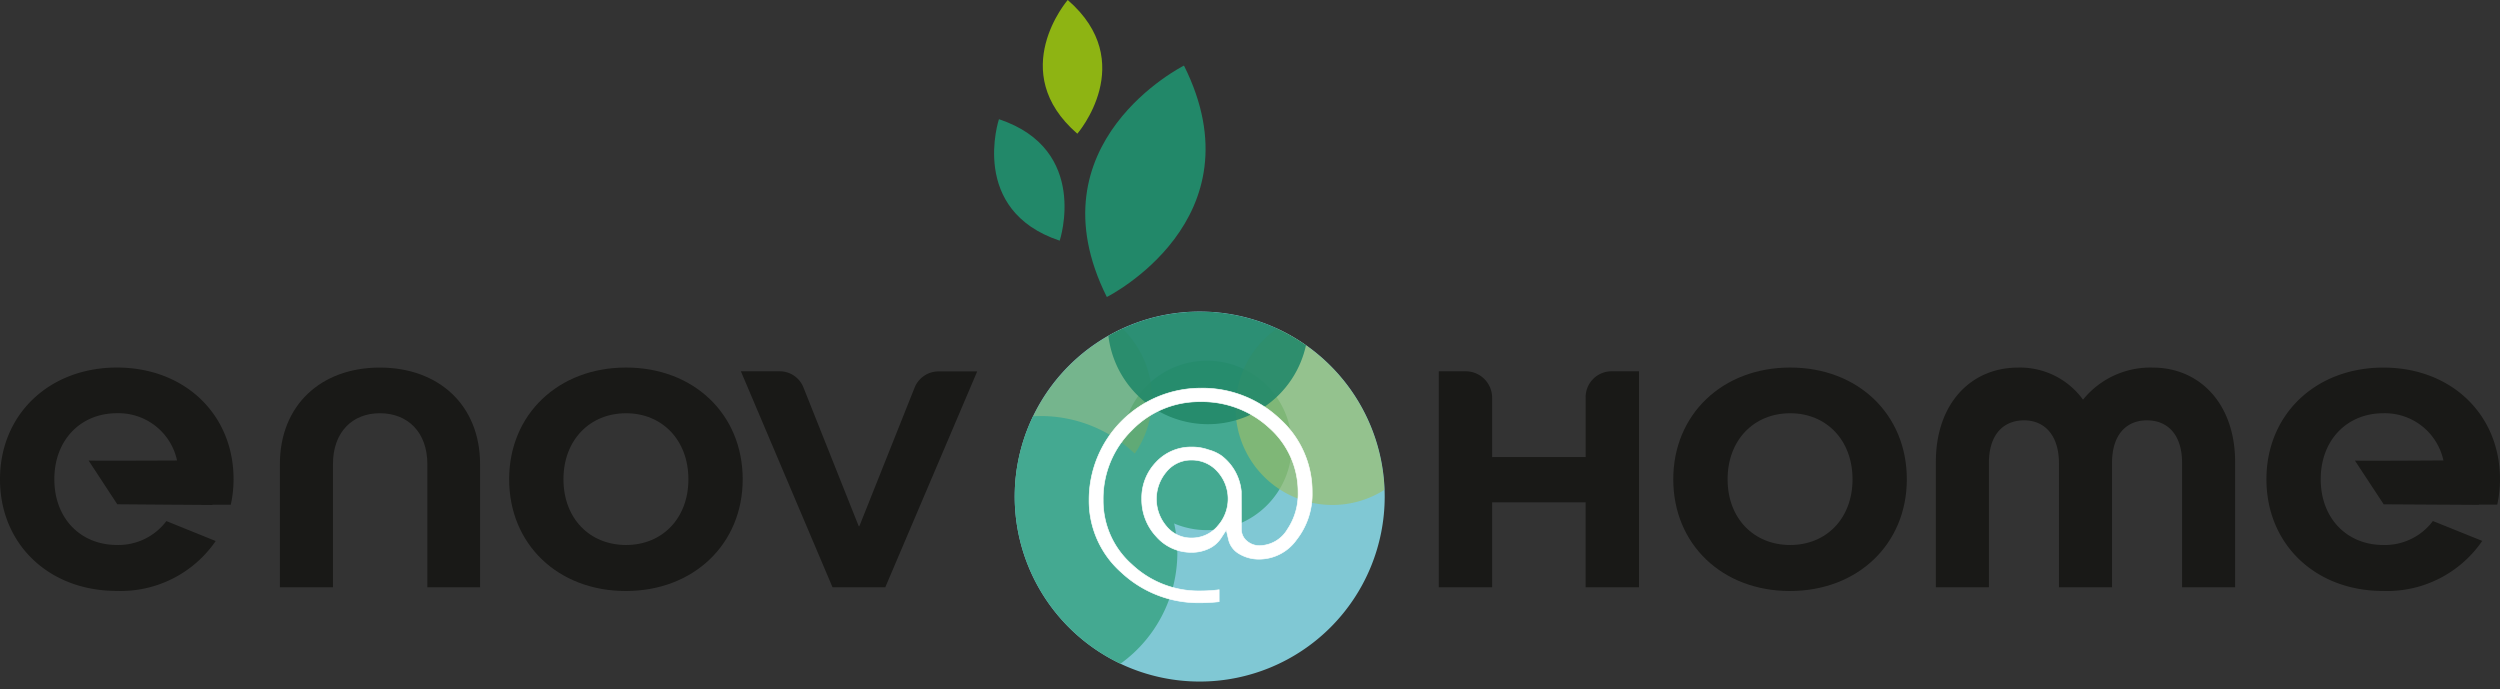
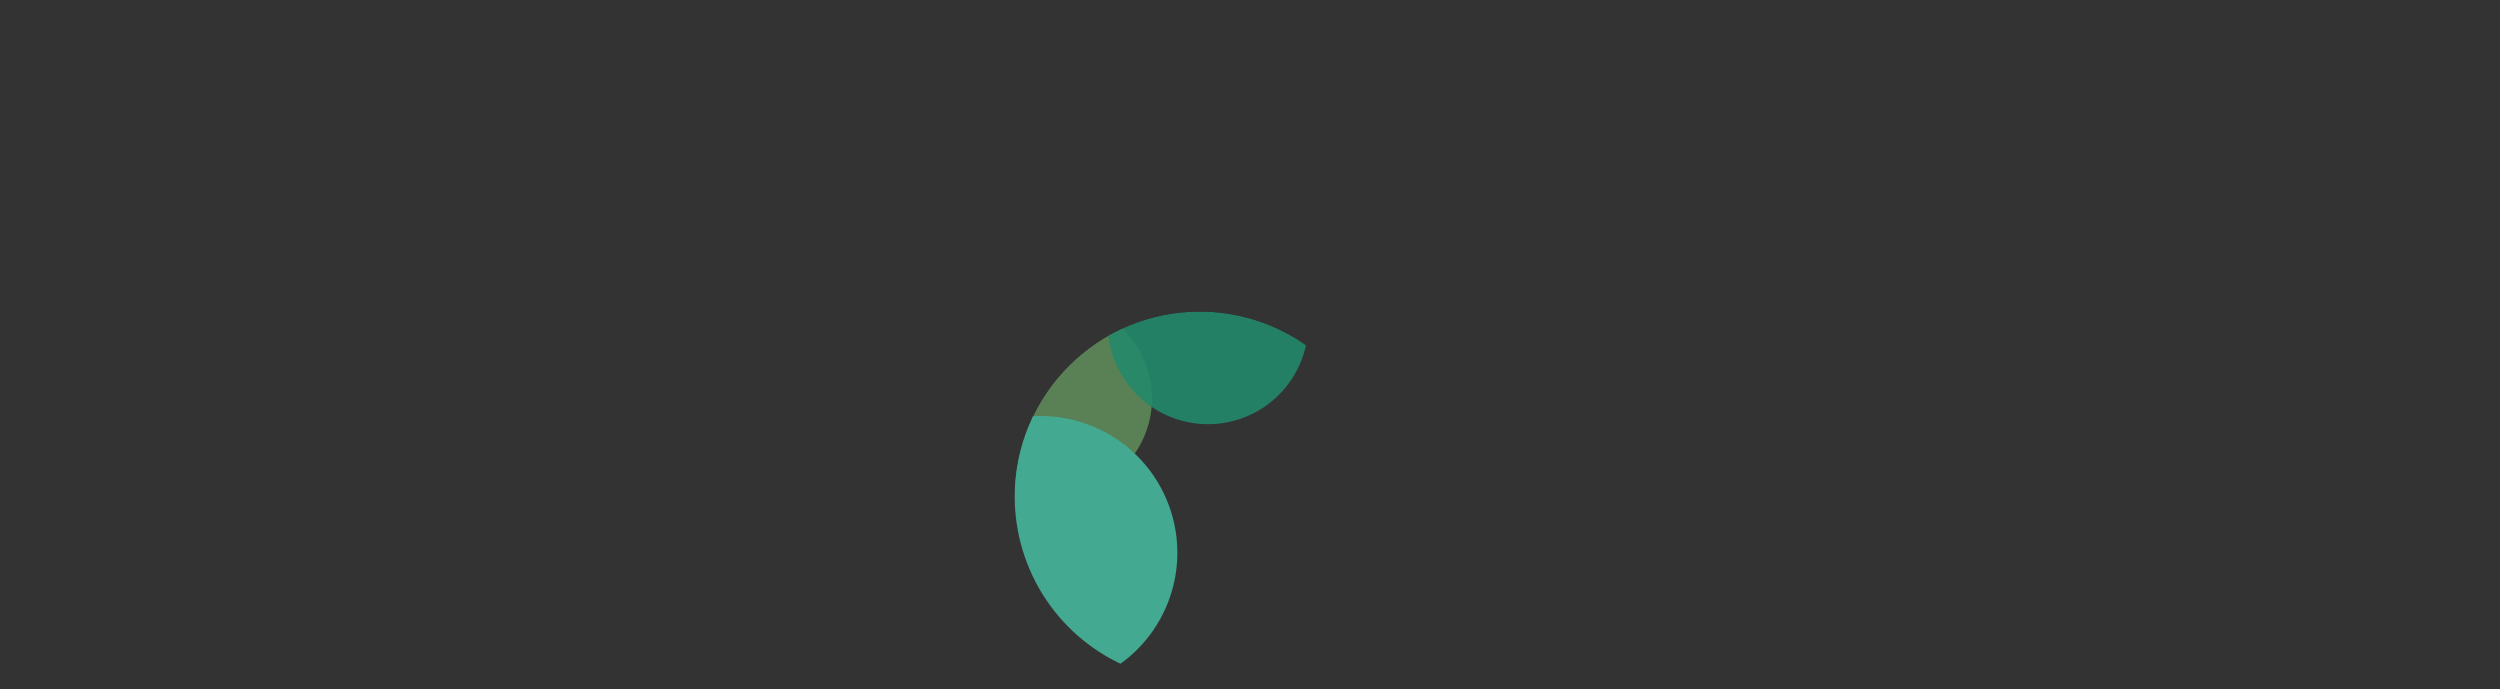
<svg xmlns="http://www.w3.org/2000/svg" id="Groupe_6496" data-name="Groupe 6496" width="232.691" height="64.173" viewBox="0 0 232.691 64.173">
  <rect x="0" y="0" width="232.691" height="64.173" fill="#333333" stroke="none" />
  <defs>
    <clipPath id="clip-path">
      <rect id="Rectangle_2017" data-name="Rectangle 2017" width="232.691" height="64.173" fill="none" />
    </clipPath>
    <clipPath id="clip-path-2">
-       <rect id="Rectangle_2007" data-name="Rectangle 2007" width="232.691" height="63.437" transform="translate(0 -0.001)" fill="none" />
-     </clipPath>
+       </clipPath>
    <clipPath id="clip-path-3">
-       <rect id="Rectangle_2006" data-name="Rectangle 2006" width="15.768" height="15.768" transform="translate(104.462 33.575)" fill="none" />
-     </clipPath>
+       </clipPath>
    <clipPath id="clip-path-4">
      <rect id="Rectangle_2005" data-name="Rectangle 2005" width="15.768" height="15.767" transform="translate(104.462 33.576)" fill="none" />
    </clipPath>
    <clipPath id="clip-path-5">
      <path id="Tracé_26225" data-name="Tracé 26225" d="M94.445,46.216A17.219,17.219,0,1,0,111.664,29,17.22,17.22,0,0,0,94.445,46.216" fill="none" />
    </clipPath>
    <clipPath id="clip-path-6">
      <rect id="Rectangle_2009" data-name="Rectangle 2009" width="18.038" height="18.038" transform="translate(114.999 28.959)" fill="none" />
    </clipPath>
    <clipPath id="clip-path-7">
      <rect id="Rectangle_2008" data-name="Rectangle 2008" width="18.037" height="18.038" transform="translate(115 28.959)" fill="none" />
    </clipPath>
    <clipPath id="clip-path-8">
      <rect id="Rectangle_2011" data-name="Rectangle 2011" width="18.038" height="18.038" transform="translate(89.186 28.061)" fill="none" />
    </clipPath>
    <clipPath id="clip-path-9">
      <rect id="Rectangle_2010" data-name="Rectangle 2010" width="18.038" height="18.039" transform="translate(89.186 28.06)" fill="none" />
    </clipPath>
    <clipPath id="clip-path-10">
      <rect id="Rectangle_2013" data-name="Rectangle 2013" width="18.671" height="18.671" transform="translate(103.099 20.81)" fill="none" />
    </clipPath>
    <clipPath id="clip-path-12">
      <rect id="Rectangle_2015" data-name="Rectangle 2015" width="25.45" height="25.45" transform="translate(84.133 38.723)" fill="none" />
    </clipPath>
  </defs>
  <g id="Groupe_6397" data-name="Groupe 6397" clip-path="url(#clip-path)">
    <g id="Groupe_6372" data-name="Groupe 6372">
      <g id="Groupe_6371" data-name="Groupe 6371" clip-path="url(#clip-path-2)">
        <path id="Tracé_26208" data-name="Tracé 26208" d="M100.275,12.445S106.05,5.775,99.381,0c0,0-5.776,6.67.894,12.445" fill="#8eb413" />
-         <path id="Tracé_26209" data-name="Tracé 26209" d="M103.02,27.644s14.36-7.18,7.18-21.54c0,0-14.36,7.18-7.18,21.54" fill="#228869" />
        <path id="Tracé_26210" data-name="Tracé 26210" d="M98.632,22.4s2.826-8.479-5.653-11.306c0,0-2.826,8.48,5.653,11.306" fill="#228869" />
        <path id="Tracé_26211" data-name="Tracé 26211" d="M47.389,44.609c0-6.03,4.567-10.4,10.884-10.4,6.289,0,10.855,4.336,10.855,10.4,0,6.03-4.566,10.4-10.884,10.4-6.288,0-10.855-4.336-10.855-10.4m16.685,0c0-3.647-2.441-6.145-5.8-6.145-3.388,0-5.829,2.5-5.829,6.145s2.441,6.117,5.829,6.117c3.36,0,5.8-2.47,5.8-6.117" fill="#191917" />
        <path id="Tracé_26212" data-name="Tracé 26212" d="M77.487,54.659l-8.528-20.1h3.617a2.373,2.373,0,0,1,2.205,1.5l5.147,12.92h.057l5.142-12.9a2.4,2.4,0,0,1,2.227-1.51h3.6L82.4,54.659Z" fill="#191917" />
        <path id="Tracé_26213" data-name="Tracé 26213" d="M150,34.558h2.553v20.1h-4.968v-7.9h-8.7v7.9h-4.968v-20.1h2.5a2.466,2.466,0,0,1,2.467,2.467v5.516h8.7V36.973A2.415,2.415,0,0,1,150,34.558" fill="#191917" />
        <path id="Tracé_26214" data-name="Tracé 26214" d="M155.742,44.609c0-6.03,4.567-10.4,10.884-10.4,6.289,0,10.855,4.336,10.855,10.4,0,6.03-4.566,10.4-10.884,10.4-6.288,0-10.855-4.336-10.855-10.4m16.685,0c0-3.647-2.441-6.145-5.8-6.145-3.388,0-5.829,2.5-5.829,6.145s2.441,6.117,5.829,6.117c3.36,0,5.8-2.47,5.8-6.117" fill="#191917" />
        <path id="Tracé_26215" data-name="Tracé 26215" d="M208.037,43V54.66H203.1V43.087c0-2.642-1.35-3.963-3.274-3.963-1.9,0-3.245,1.321-3.245,3.963V54.66H191.64V43.116c0-2.613-1.35-3.992-3.245-3.992-1.924,0-3.274,1.321-3.274,3.963V54.66h-4.939V43c0-5.427,3.245-8.787,7.667-8.787A7.247,7.247,0,0,1,193.88,37.2a8.056,8.056,0,0,1,6.489-2.986c4.366,0,7.668,3.36,7.668,8.787" fill="#191917" />
        <path id="Tracé_26216" data-name="Tracé 26216" d="M21.739,44.609c0-6.059-4.566-10.4-10.855-10.4C4.566,34.214,0,38.579,0,44.609,0,50.668,4.566,55,10.855,55a10.722,10.722,0,0,0,9.221-4.643L15.487,48.5a5.579,5.579,0,0,1-4.6,2.223c-3.388,0-5.829-2.47-5.829-6.117s2.441-6.145,5.829-6.145a5.571,5.571,0,0,1,5.593,4.4c-3.372.015-8.2.031-8.236,0l2.672,4.075,5.378.042,0,0h.245l3.23.024v-.024H21.48a11.059,11.059,0,0,0,.259-2.375" fill="#191917" />
        <path id="Tracé_26217" data-name="Tracé 26217" d="M232.69,44.59c-.01-6.059-4.584-10.387-10.872-10.377-6.318.011-10.877,4.383-10.866,10.414.01,6.059,4.583,10.387,10.872,10.377a10.721,10.721,0,0,0,9.213-4.659l-4.592-1.851a5.578,5.578,0,0,1-4.6,2.231c-3.389.006-5.833-2.46-5.84-6.107s2.431-6.149,5.819-6.154a5.572,5.572,0,0,1,5.6,4.392c-3.373.021-8.2.045-8.237.013l2.679,4.071,5.378.032v0h.244l3.231.02v-.025l1.717,0a11.19,11.19,0,0,0,.254-2.375" fill="#191917" />
        <path id="Tracé_26218" data-name="Tracé 26218" d="M26.051,54.659V43.2c0-5.484,3.82-8.988,9.3-8.988s9.333,3.5,9.333,8.988V54.659H39.777V43.2c0-2.986-1.837-4.738-4.422-4.738-2.556,0-4.365,1.752-4.365,4.738V54.659Z" fill="#191917" />
-         <path id="Tracé_26219" data-name="Tracé 26219" d="M94.445,46.217a17.219,17.219,0,1,1,17.219,17.219A17.219,17.219,0,0,1,94.445,46.217" fill="#80c8d4" />
+         <path id="Tracé_26219" data-name="Tracé 26219" d="M94.445,46.217A17.219,17.219,0,0,1,94.445,46.217" fill="#80c8d4" />
        <g id="Groupe_6370" data-name="Groupe 6370" style="mix-blend-mode: multiply;isolation: isolate">
          <g id="Groupe_6369" data-name="Groupe 6369">
            <g id="Groupe_6368" data-name="Groupe 6368" clip-path="url(#clip-path-3)">
              <g id="Groupe_6367" data-name="Groupe 6367">
                <g id="Groupe_6366" data-name="Groupe 6366" clip-path="url(#clip-path-4)">
                  <path id="Tracé_26220" data-name="Tracé 26220" d="M104.462,41.46a7.884,7.884,0,1,1,7.884,7.884,7.884,7.884,0,0,1-7.884-7.884" fill="#44a991" />
                </g>
              </g>
            </g>
          </g>
        </g>
      </g>
    </g>
    <g id="Groupe_6394" data-name="Groupe 6394">
      <g id="Groupe_6393" data-name="Groupe 6393" clip-path="url(#clip-path-5)">
        <g id="Groupe_6377" data-name="Groupe 6377" opacity="0.65">
          <g id="Groupe_6376" data-name="Groupe 6376">
            <g id="Groupe_6375" data-name="Groupe 6375" clip-path="url(#clip-path-6)">
              <g id="Groupe_6374" data-name="Groupe 6374">
                <g id="Groupe_6373" data-name="Groupe 6373" clip-path="url(#clip-path-7)">
-                   <path id="Tracé_26221" data-name="Tracé 26221" d="M115,37.978A9.019,9.019,0,1,1,124.018,47,9.019,9.019,0,0,1,115,37.978" fill="#9ebf68" />
-                 </g>
+                   </g>
              </g>
            </g>
          </g>
        </g>
        <g id="Groupe_6382" data-name="Groupe 6382" opacity="0.65">
          <g id="Groupe_6381" data-name="Groupe 6381">
            <g id="Groupe_6380" data-name="Groupe 6380" clip-path="url(#clip-path-8)">
              <g id="Groupe_6379" data-name="Groupe 6379">
                <g id="Groupe_6378" data-name="Groupe 6378" clip-path="url(#clip-path-9)">
                  <path id="Tracé_26222" data-name="Tracé 26222" d="M89.186,37.08A9.019,9.019,0,1,1,98.205,46.1a9.019,9.019,0,0,1-9.019-9.019" fill="#6eab67" />
                </g>
              </g>
            </g>
          </g>
        </g>
        <g id="Groupe_6387" data-name="Groupe 6387" opacity="0.9" style="mix-blend-mode: multiply;isolation: isolate">
          <g id="Groupe_6386" data-name="Groupe 6386">
            <g id="Groupe_6385" data-name="Groupe 6385" clip-path="url(#clip-path-10)">
              <g id="Groupe_6384" data-name="Groupe 6384">
                <g id="Groupe_6383" data-name="Groupe 6383" clip-path="url(#clip-path-10)">
                  <path id="Tracé_26223" data-name="Tracé 26223" d="M103.1,30.146a9.335,9.335,0,1,1,9.335,9.335,9.335,9.335,0,0,1-9.335-9.335" fill="#228869" />
                </g>
              </g>
            </g>
          </g>
        </g>
        <g id="Groupe_6392" data-name="Groupe 6392" style="mix-blend-mode: multiply;isolation: isolate">
          <g id="Groupe_6391" data-name="Groupe 6391">
            <g id="Groupe_6390" data-name="Groupe 6390" clip-path="url(#clip-path-12)">
              <g id="Groupe_6389" data-name="Groupe 6389">
                <g id="Groupe_6388" data-name="Groupe 6388" clip-path="url(#clip-path-12)">
                  <path id="Tracé_26224" data-name="Tracé 26224" d="M84.133,51.448A12.725,12.725,0,1,1,96.858,64.173,12.725,12.725,0,0,1,84.133,51.448" fill="#44a991" />
                </g>
              </g>
            </g>
          </g>
        </g>
      </g>
    </g>
    <g id="Groupe_6396" data-name="Groupe 6396">
      <g id="Groupe_6395" data-name="Groupe 6395" clip-path="url(#clip-path-2)">
        <path id="Tracé_26226" data-name="Tracé 26226" d="M114.354,50.246a2.058,2.058,0,0,0,.96,1.284,3.561,3.561,0,0,0,1.934.514,4.277,4.277,0,0,0,3.421-1.8,6.85,6.85,0,0,0,1.462-4.418,9.082,9.082,0,0,0-3.033-6.852,10.442,10.442,0,0,0-7.362-2.844,10.395,10.395,0,0,0-10.368,10.408,8.884,8.884,0,0,0,3.009,6.745,10.483,10.483,0,0,0,7.347,2.819,14.99,14.99,0,0,0,1.748-.1V54.893a13.525,13.525,0,0,1-1.748.11,9.043,9.043,0,0,1-6.389-2.48,7.892,7.892,0,0,1-2.656-5.984,8.894,8.894,0,0,1,2.65-6.474,8.726,8.726,0,0,1,6.407-2.676,9.219,9.219,0,0,1,6.421,2.451,7.949,7.949,0,0,1,2.664,5.987,5.882,5.882,0,0,1-.994,3.445,3.062,3.062,0,0,1-2.568,1.514,1.76,1.76,0,0,1-1.184-.414,1.416,1.416,0,0,1-.533-1.1l-.009-3.54a4.714,4.714,0,0,0-1.845-3.314,3.828,3.828,0,0,0-1.18-.543l-.071-.024a4.55,4.55,0,0,0-1.531-.242,4.428,4.428,0,0,0-3.3,1.41,4.789,4.789,0,0,0-1.337,3.4,5.043,5.043,0,0,0,1.345,3.509,4.311,4.311,0,0,0,3.29,1.483,3.688,3.688,0,0,0,1.62-.356,2.7,2.7,0,0,0,1.1-.939l.514-.787Zm-1.017-1.279a3.142,3.142,0,0,1-2.431,1.108,2.958,2.958,0,0,1-2.361-1.119,3.912,3.912,0,0,1,0-5.023,2.961,2.961,0,0,1,2.358-1.114,3.179,3.179,0,0,1,2.429,1.079,3.785,3.785,0,0,1,0,5.069" fill="#fff" />
        <path id="Tracé_26227" data-name="Tracé 26227" d="M114.354,50.246a2.058,2.058,0,0,0,.96,1.284,3.561,3.561,0,0,0,1.934.514,4.277,4.277,0,0,0,3.421-1.8,6.85,6.85,0,0,0,1.462-4.418,9.082,9.082,0,0,0-3.033-6.852,10.442,10.442,0,0,0-7.362-2.844,10.395,10.395,0,0,0-10.368,10.408,8.884,8.884,0,0,0,3.009,6.745,10.483,10.483,0,0,0,7.347,2.819,14.99,14.99,0,0,0,1.748-.1V54.893a13.525,13.525,0,0,1-1.748.11,9.043,9.043,0,0,1-6.389-2.48,7.892,7.892,0,0,1-2.656-5.984,8.894,8.894,0,0,1,2.65-6.474,8.726,8.726,0,0,1,6.407-2.676,9.219,9.219,0,0,1,6.421,2.451,7.949,7.949,0,0,1,2.664,5.987,5.882,5.882,0,0,1-.994,3.445,3.062,3.062,0,0,1-2.568,1.514,1.76,1.76,0,0,1-1.184-.414,1.416,1.416,0,0,1-.533-1.1l-.009-3.54a4.714,4.714,0,0,0-1.845-3.314,3.828,3.828,0,0,0-1.18-.543l-.071-.024a4.55,4.55,0,0,0-1.531-.242,4.428,4.428,0,0,0-3.3,1.41,4.789,4.789,0,0,0-1.337,3.4,5.043,5.043,0,0,0,1.345,3.509,4.311,4.311,0,0,0,3.29,1.483,3.688,3.688,0,0,0,1.62-.356,2.7,2.7,0,0,0,1.1-.939l.514-.787Zm-1.017-1.279a3.142,3.142,0,0,1-2.431,1.108,2.958,2.958,0,0,1-2.361-1.119,3.912,3.912,0,0,1,0-5.023,2.961,2.961,0,0,1,2.358-1.114,3.179,3.179,0,0,1,2.429,1.079,3.785,3.785,0,0,1,0,5.069Z" fill="none" stroke="#fff" stroke-miterlimit="10" stroke-width="0.057" />
      </g>
    </g>
  </g>
</svg>